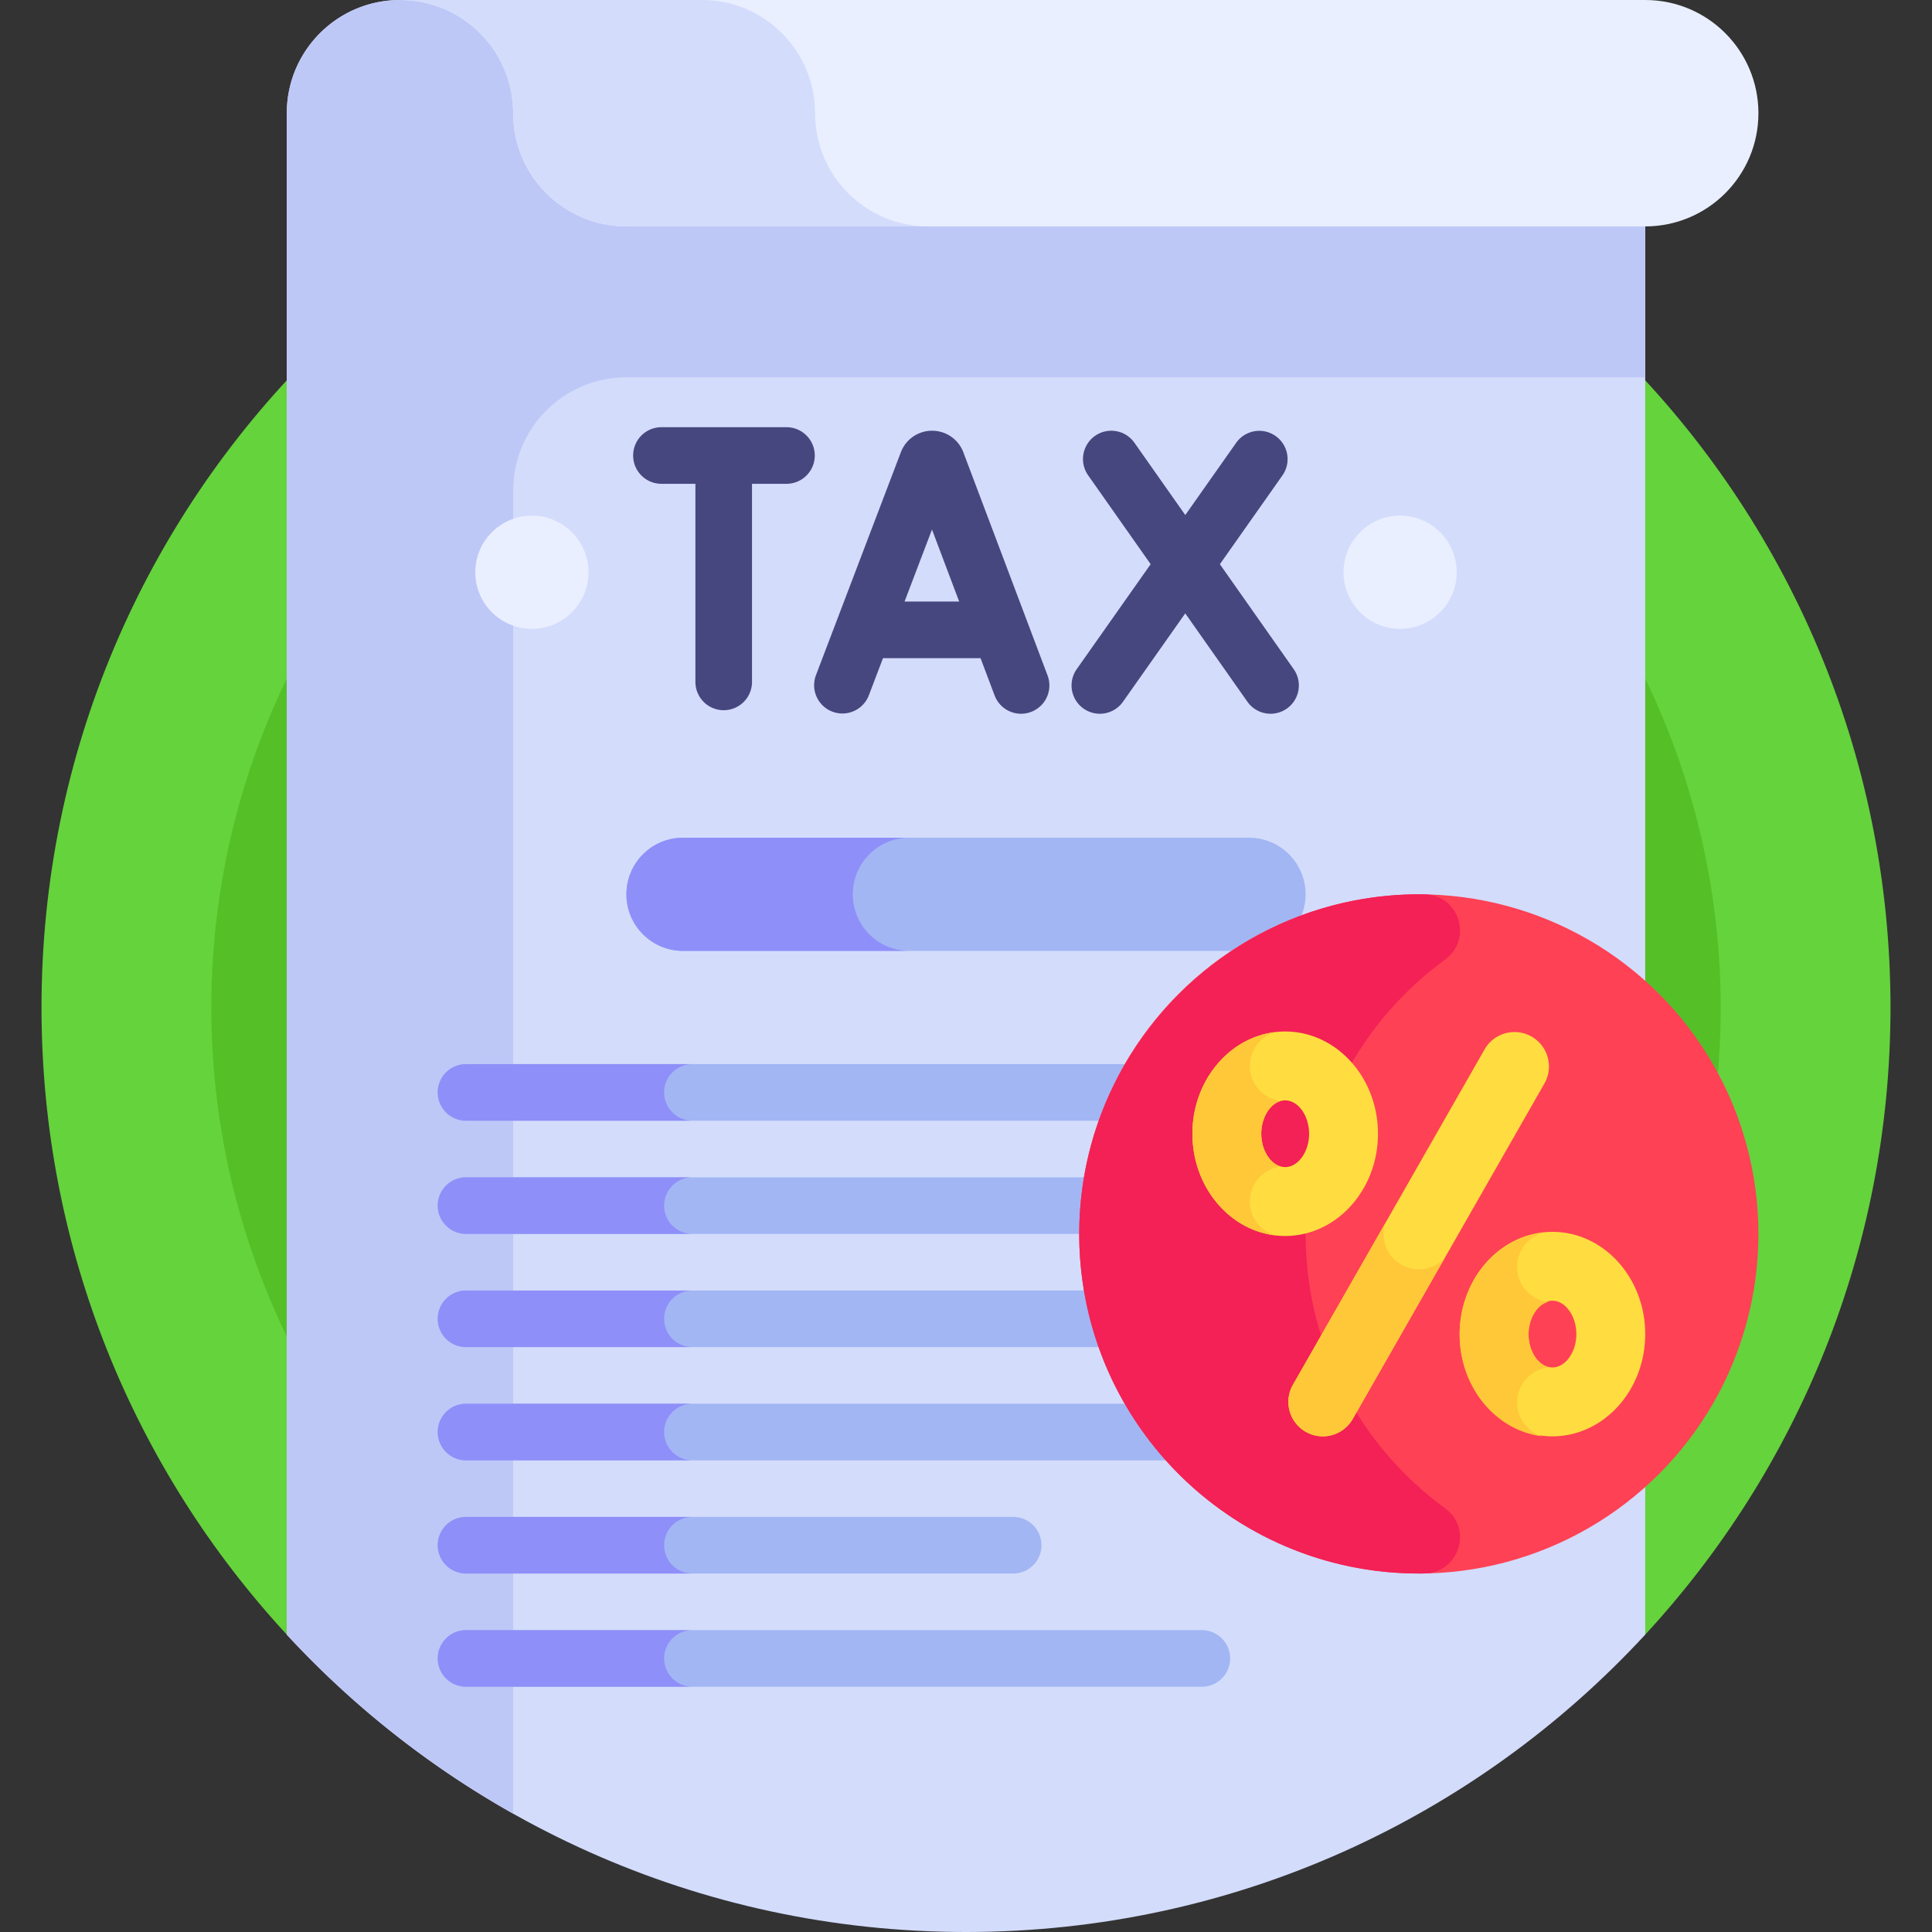
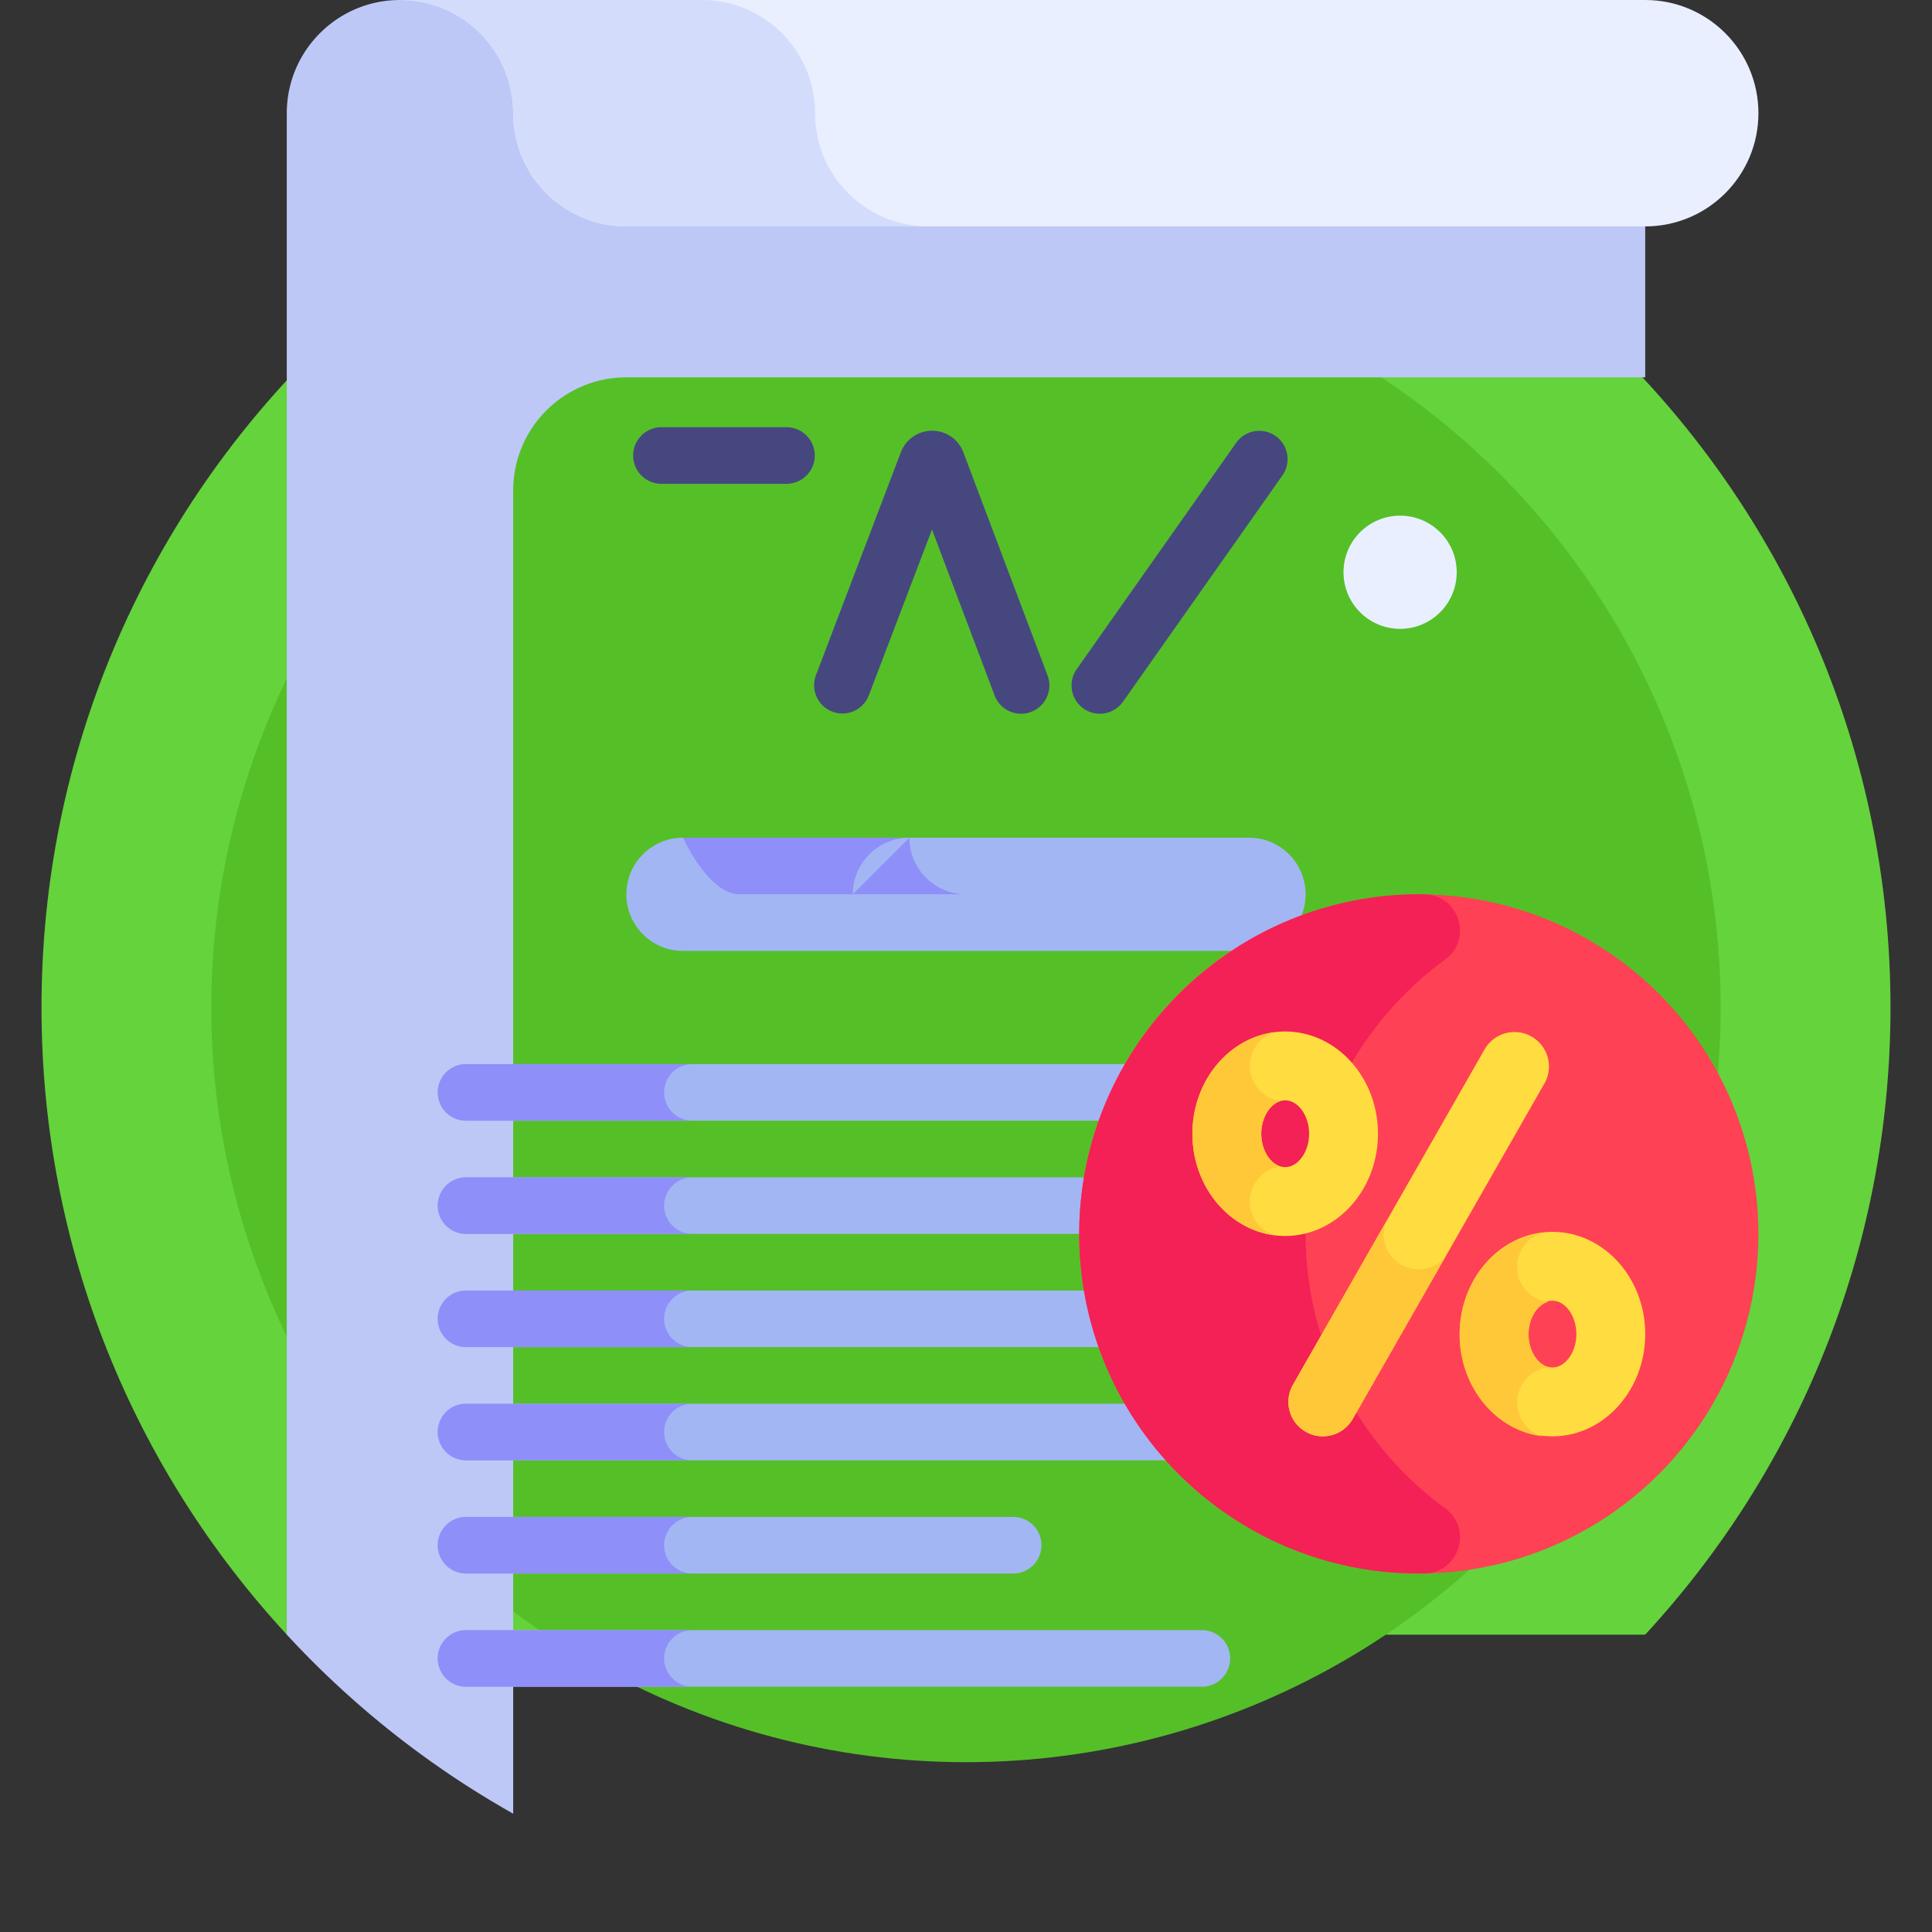
<svg xmlns="http://www.w3.org/2000/svg" version="1.1" width="512" height="512" x="0" y="0" viewBox="0 0 512 512" style="enable-background:new 0 0 512 512" xml:space="preserve" class="">
  <rect x="0" y="0" width="512" height="512" fill="#333333" stroke="none" />
  <g>
    <path fill="#65d33c" d="M76.013 433.2C35.664 389.526 11 331.147 11 267 11 131.69 120.69 22 256 22s245 109.69 245 245c0 64.147-24.664 122.526-65.013 166.2z" opacity="1" data-original="#65d33c" class="" />
    <circle cx="256" cy="267" r="200" fill="#55bf28" opacity="1" data-original="#55bf28" />
-     <path fill="#d3dcfb" d="M436 60v373.2C391.25 481.66 327.17 512 256 512s-135.25-30.34-180-78.8V30c0-16.57 13.43-30 30-30 56.22 0 112.24 6.75 166.85 20.1l17.59 4.3.02.01h.01l47.3 11.57.03.01.02.01z" opacity="1" data-original="#d3dcfb" />
    <path fill="#bec8f7" d="M436 60v40H166c-16.57 0-30 13.43-30 30v350.64a245.656 245.656 0 0 1-60-47.44V30c0-8.28 3.36-15.78 8.79-21.21S97.72 0 106 0c56.22 0 112.24 6.75 166.85 20.1l17.62 4.31 47.3 11.57z" opacity="1" data-original="#bec8f7" class="" />
    <path fill="#a2b6f4" d="M181 252h150c8.284 0 15-6.716 15-15 0-8.284-6.716-15-15-15H181c-8.284 0-15 6.716-15 15 0 8.284 6.716 15 15 15z" opacity="1" data-original="#a2b6f4" />
-     <path fill="#8f8ff9" d="M226 237c0-8.284 6.716-15 15-15h-60c-8.284 0-15 6.716-15 15s6.716 15 15 15h60c-8.284 0-15-6.716-15-15z" opacity="1" data-original="#8f8ff9" />
+     <path fill="#8f8ff9" d="M226 237c0-8.284 6.716-15 15-15h-60s6.716 15 15 15h60c-8.284 0-15-6.716-15-15z" opacity="1" data-original="#8f8ff9" />
    <path fill="#a2b6f4" d="M123.5 297h265a7.5 7.5 0 0 0 0-15h-265a7.5 7.5 0 0 0 0 15z" opacity="1" data-original="#a2b6f4" />
    <path fill="#8f8ff9" d="M176 289.5a7.5 7.5 0 0 1 7.5-7.5h-60a7.5 7.5 0 0 0 0 15h60a7.5 7.5 0 0 1-7.5-7.5z" opacity="1" data-original="#8f8ff9" />
    <path fill="#a2b6f4" d="M123.5 327h265a7.5 7.5 0 0 0 0-15h-265a7.5 7.5 0 0 0 0 15z" opacity="1" data-original="#a2b6f4" />
    <path fill="#8f8ff9" d="M176 319.5a7.5 7.5 0 0 1 7.5-7.5h-60a7.5 7.5 0 0 0 0 15h60a7.5 7.5 0 0 1-7.5-7.5z" opacity="1" data-original="#8f8ff9" />
    <path fill="#a2b6f4" d="M123.5 357h265a7.5 7.5 0 0 0 0-15h-265a7.5 7.5 0 0 0 0 15zM123.5 387h265a7.5 7.5 0 0 0 0-15h-265a7.5 7.5 0 0 0 0 15zM123.5 417h145a7.5 7.5 0 0 0 0-15h-145a7.5 7.5 0 0 0 0 15zM123.5 447h195a7.5 7.5 0 0 0 0-15h-195a7.5 7.5 0 0 0 0 15z" opacity="1" data-original="#a2b6f4" />
    <path fill="#e9efff" d="M436 0c16.569 0 30 13.431 30 30 0 16.569-13.431 30-30 30H166c-16.569 0-30-13.431-30-30 0-16.569-13.431-30-30-30z" opacity="1" data-original="#e9efff" class="" />
    <path fill="#d3dcfb" d="M216 30c0-16.569-13.431-30-30-30h-80c16.536 0 29.947 13.379 30 29.903C136.052 46.455 149.447 60 166 60h80c-16.569 0-30-13.431-30-30z" opacity="1" data-original="#d3dcfb" />
    <path fill="#47477f" d="M270.598 189.152a7.505 7.505 0 0 1-7.019-4.854l-16.592-43.966-16.753 43.986a7.5 7.5 0 0 1-14.017-5.339l22.53-59.153c.021-.058.044-.113.067-.17a8.83 8.83 0 0 1 8.193-5.507h.008a8.83 8.83 0 0 1 8.274 5.694L277.614 179a7.5 7.5 0 0 1-4.369 9.665 7.448 7.448 0 0 1-2.647.487z" opacity="1" data-original="#47477f" />
-     <path fill="#47477f" d="M263.683 174.418h-33.432c-4.142 0-7.5-3.357-7.5-7.5s3.358-7.5 7.5-7.5h33.432c4.142 0 7.5 3.357 7.5 7.5s-3.358 7.5-7.5 7.5zM336.717 189.151a7.493 7.493 0 0 1-6.141-3.186l-42.208-60a7.5 7.5 0 0 1 12.269-8.631l42.208 60a7.5 7.5 0 0 1-1.819 10.449 7.454 7.454 0 0 1-4.309 1.368z" opacity="1" data-original="#47477f" />
    <path fill="#47477f" d="M291.466 189.151c-1.493 0-3-.444-4.313-1.37a7.5 7.5 0 0 1-1.812-10.45l42.269-60a7.5 7.5 0 0 1 12.263 8.638l-42.269 60a7.49 7.49 0 0 1-6.138 3.182zM208.424 128.214h-33.135c-4.142 0-7.5-3.357-7.5-7.5s3.358-7.5 7.5-7.5h33.135c4.142 0 7.5 3.357 7.5 7.5s-3.358 7.5-7.5 7.5z" opacity="1" data-original="#47477f" />
-     <path fill="#47477f" d="M191.79 188.214a7.5 7.5 0 0 1-7.5-7.5V122.63c0-4.143 3.358-7.5 7.5-7.5s7.5 3.357 7.5 7.5v58.084a7.5 7.5 0 0 1-7.5 7.5z" opacity="1" data-original="#47477f" />
    <circle cx="376" cy="327" r="90" fill="#ff4155" opacity="1" data-original="#ff4155" />
    <path fill="#f32155" d="M346 327c0-29.889 14.571-56.371 36.997-72.738 7.373-5.381 3.679-17.095-5.447-17.249-.315-.005-.63-.009-.946-.011-49.269-.325-90.002 39.62-90.597 88.887C285.401 376.103 325.924 417 376 417c.496 0 .991-.004 1.485-.012 9.157-.149 12.907-11.853 5.509-17.253C360.57 383.369 346 356.887 346 327z" opacity="1" data-original="#f32155" />
    <path fill="#ffdd40" d="M350.554 380.642a9.128 9.128 0 0 1-7.915-13.656l50.874-89.029a9.128 9.128 0 0 1 15.848 9.056l-50.874 89.029a9.124 9.124 0 0 1-7.933 4.6zM340.587 327.544c-13.557 0-24.587-12.154-24.587-27.092 0-14.939 11.03-27.093 24.587-27.093 13.558 0 24.587 12.154 24.587 27.093 0 14.938-11.029 27.092-24.587 27.092zm0-35.933c-3.434 0-6.335 4.048-6.335 8.84s2.901 8.84 6.335 8.84 6.335-4.048 6.335-8.84-2.901-8.84-6.335-8.84zM411.413 380.64c-13.558 0-24.587-12.154-24.587-27.093s11.03-27.093 24.587-27.093S436 338.608 436 353.547c0 14.94-11.03 27.093-24.587 27.093zm0-35.933c-3.434 0-6.335 4.048-6.335 8.84s2.901 8.84 6.335 8.84 6.335-4.048 6.335-8.84c0-4.791-2.901-8.84-6.335-8.84z" opacity="1" data-original="#ffdd40" />
    <path fill="#ffc839" d="M410.287 345.023c-4.635-.557-8.229-4.496-8.229-9.28 0-4.241 2.825-7.818 6.694-8.965-12.31 1.466-21.927 12.983-21.927 26.931s9.616 25.465 21.927 26.931c-3.869-1.147-6.694-4.724-6.694-8.965 0-4.785 3.594-8.723 8.229-9.28-2.919-.766-5.21-4.429-5.21-8.686.001-4.257 2.292-7.92 5.21-8.686zM339.462 291.765c-4.635-.557-8.229-4.496-8.229-9.28 0-4.241 2.825-7.818 6.694-8.965-12.31 1.467-21.927 12.983-21.927 26.932 0 13.948 9.616 25.465 21.927 26.931-3.869-1.147-6.694-4.724-6.694-8.965 0-4.785 3.594-8.723 8.229-9.28-2.919-.766-5.21-4.429-5.21-8.686 0-4.258 2.291-7.92 5.21-8.687zM376 336.354a9.354 9.354 0 0 1-8.943-12.098l-24.418 42.73a9.128 9.128 0 0 0 7.915 13.656 9.122 9.122 0 0 0 7.932-4.6l24.443-42.774a9.318 9.318 0 0 1-6.929 3.086z" opacity="1" data-original="#ffc839" />
    <circle cx="371.043" cy="151.651" r="15" fill="#e9efff" opacity="1" data-original="#e9efff" class="" />
-     <circle cx="140.957" cy="151.651" r="15" fill="#e9efff" opacity="1" data-original="#e9efff" class="" />
    <path fill="#8f8ff9" d="M176 349.5a7.5 7.5 0 0 1 7.5-7.5h-60a7.5 7.5 0 0 0 0 15h60a7.5 7.5 0 0 1-7.5-7.5zM176 379.5a7.5 7.5 0 0 1 7.5-7.5h-60a7.5 7.5 0 0 0 0 15h60a7.5 7.5 0 0 1-7.5-7.5zM176 409.5a7.5 7.5 0 0 1 7.5-7.5h-60a7.5 7.5 0 0 0 0 15h60a7.5 7.5 0 0 1-7.5-7.5zM176 439.5a7.5 7.5 0 0 1 7.5-7.5h-60a7.5 7.5 0 0 0 0 15h60a7.5 7.5 0 0 1-7.5-7.5z" opacity="1" data-original="#8f8ff9" />
  </g>
</svg>